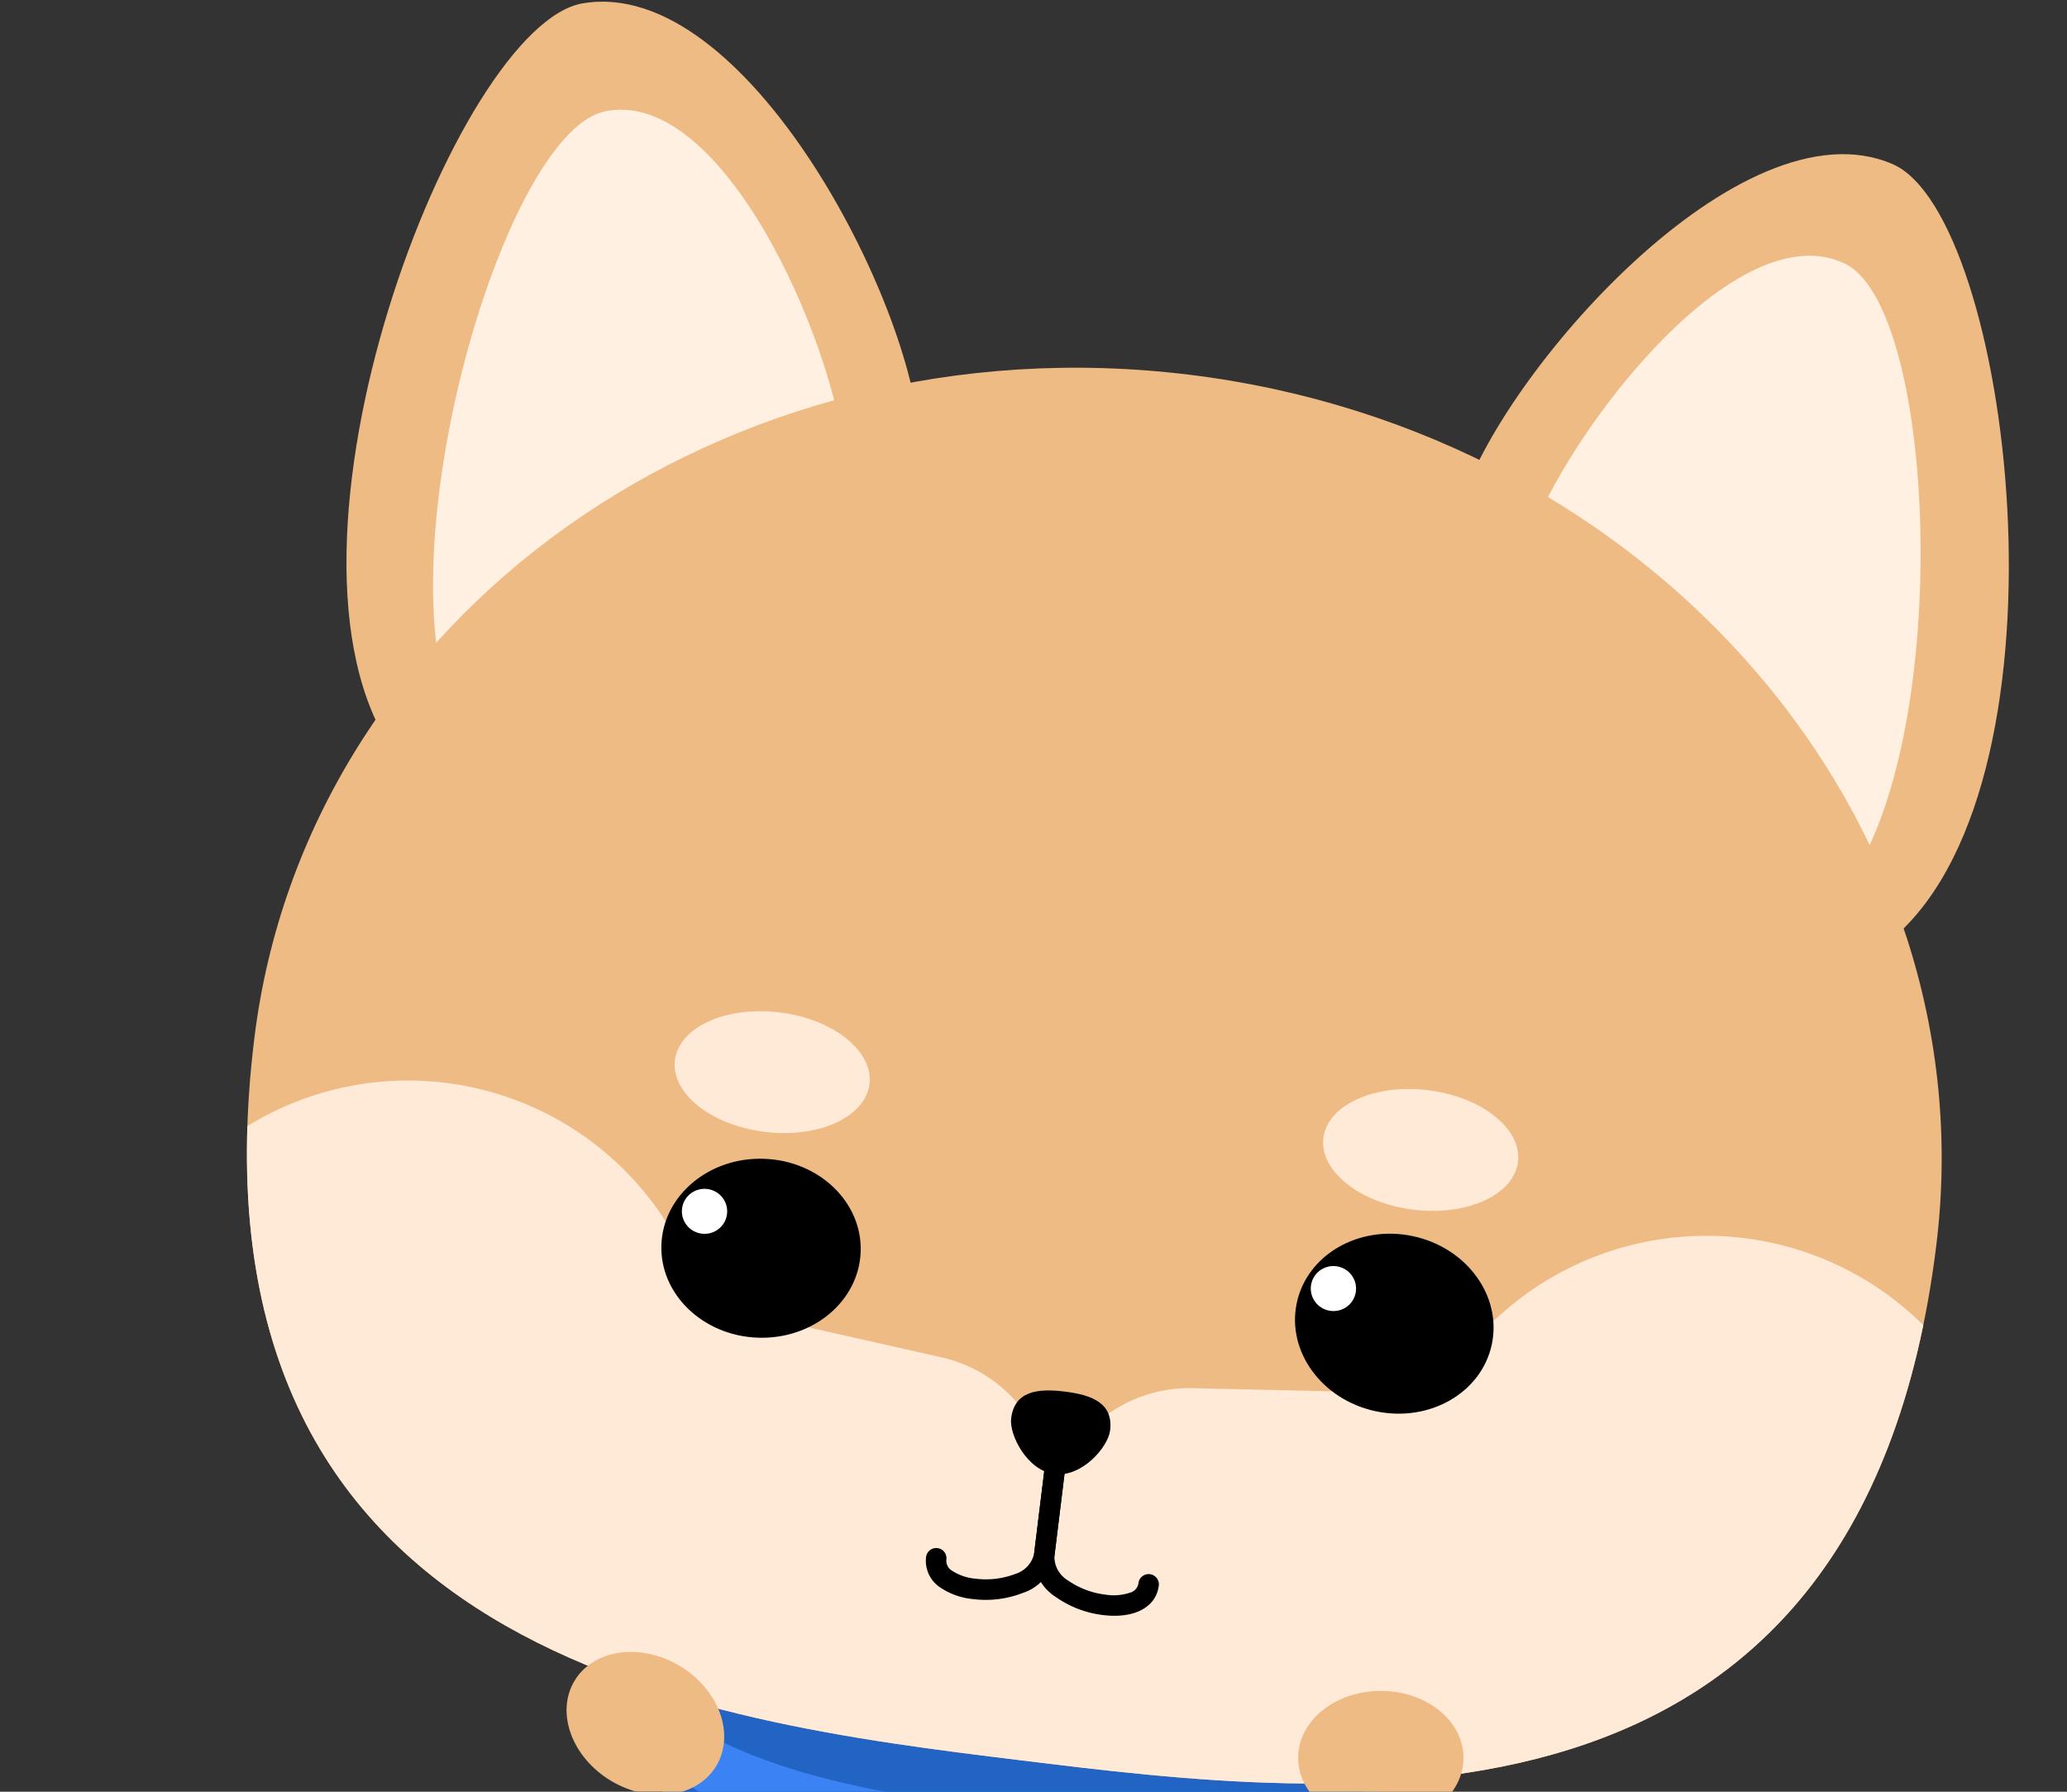
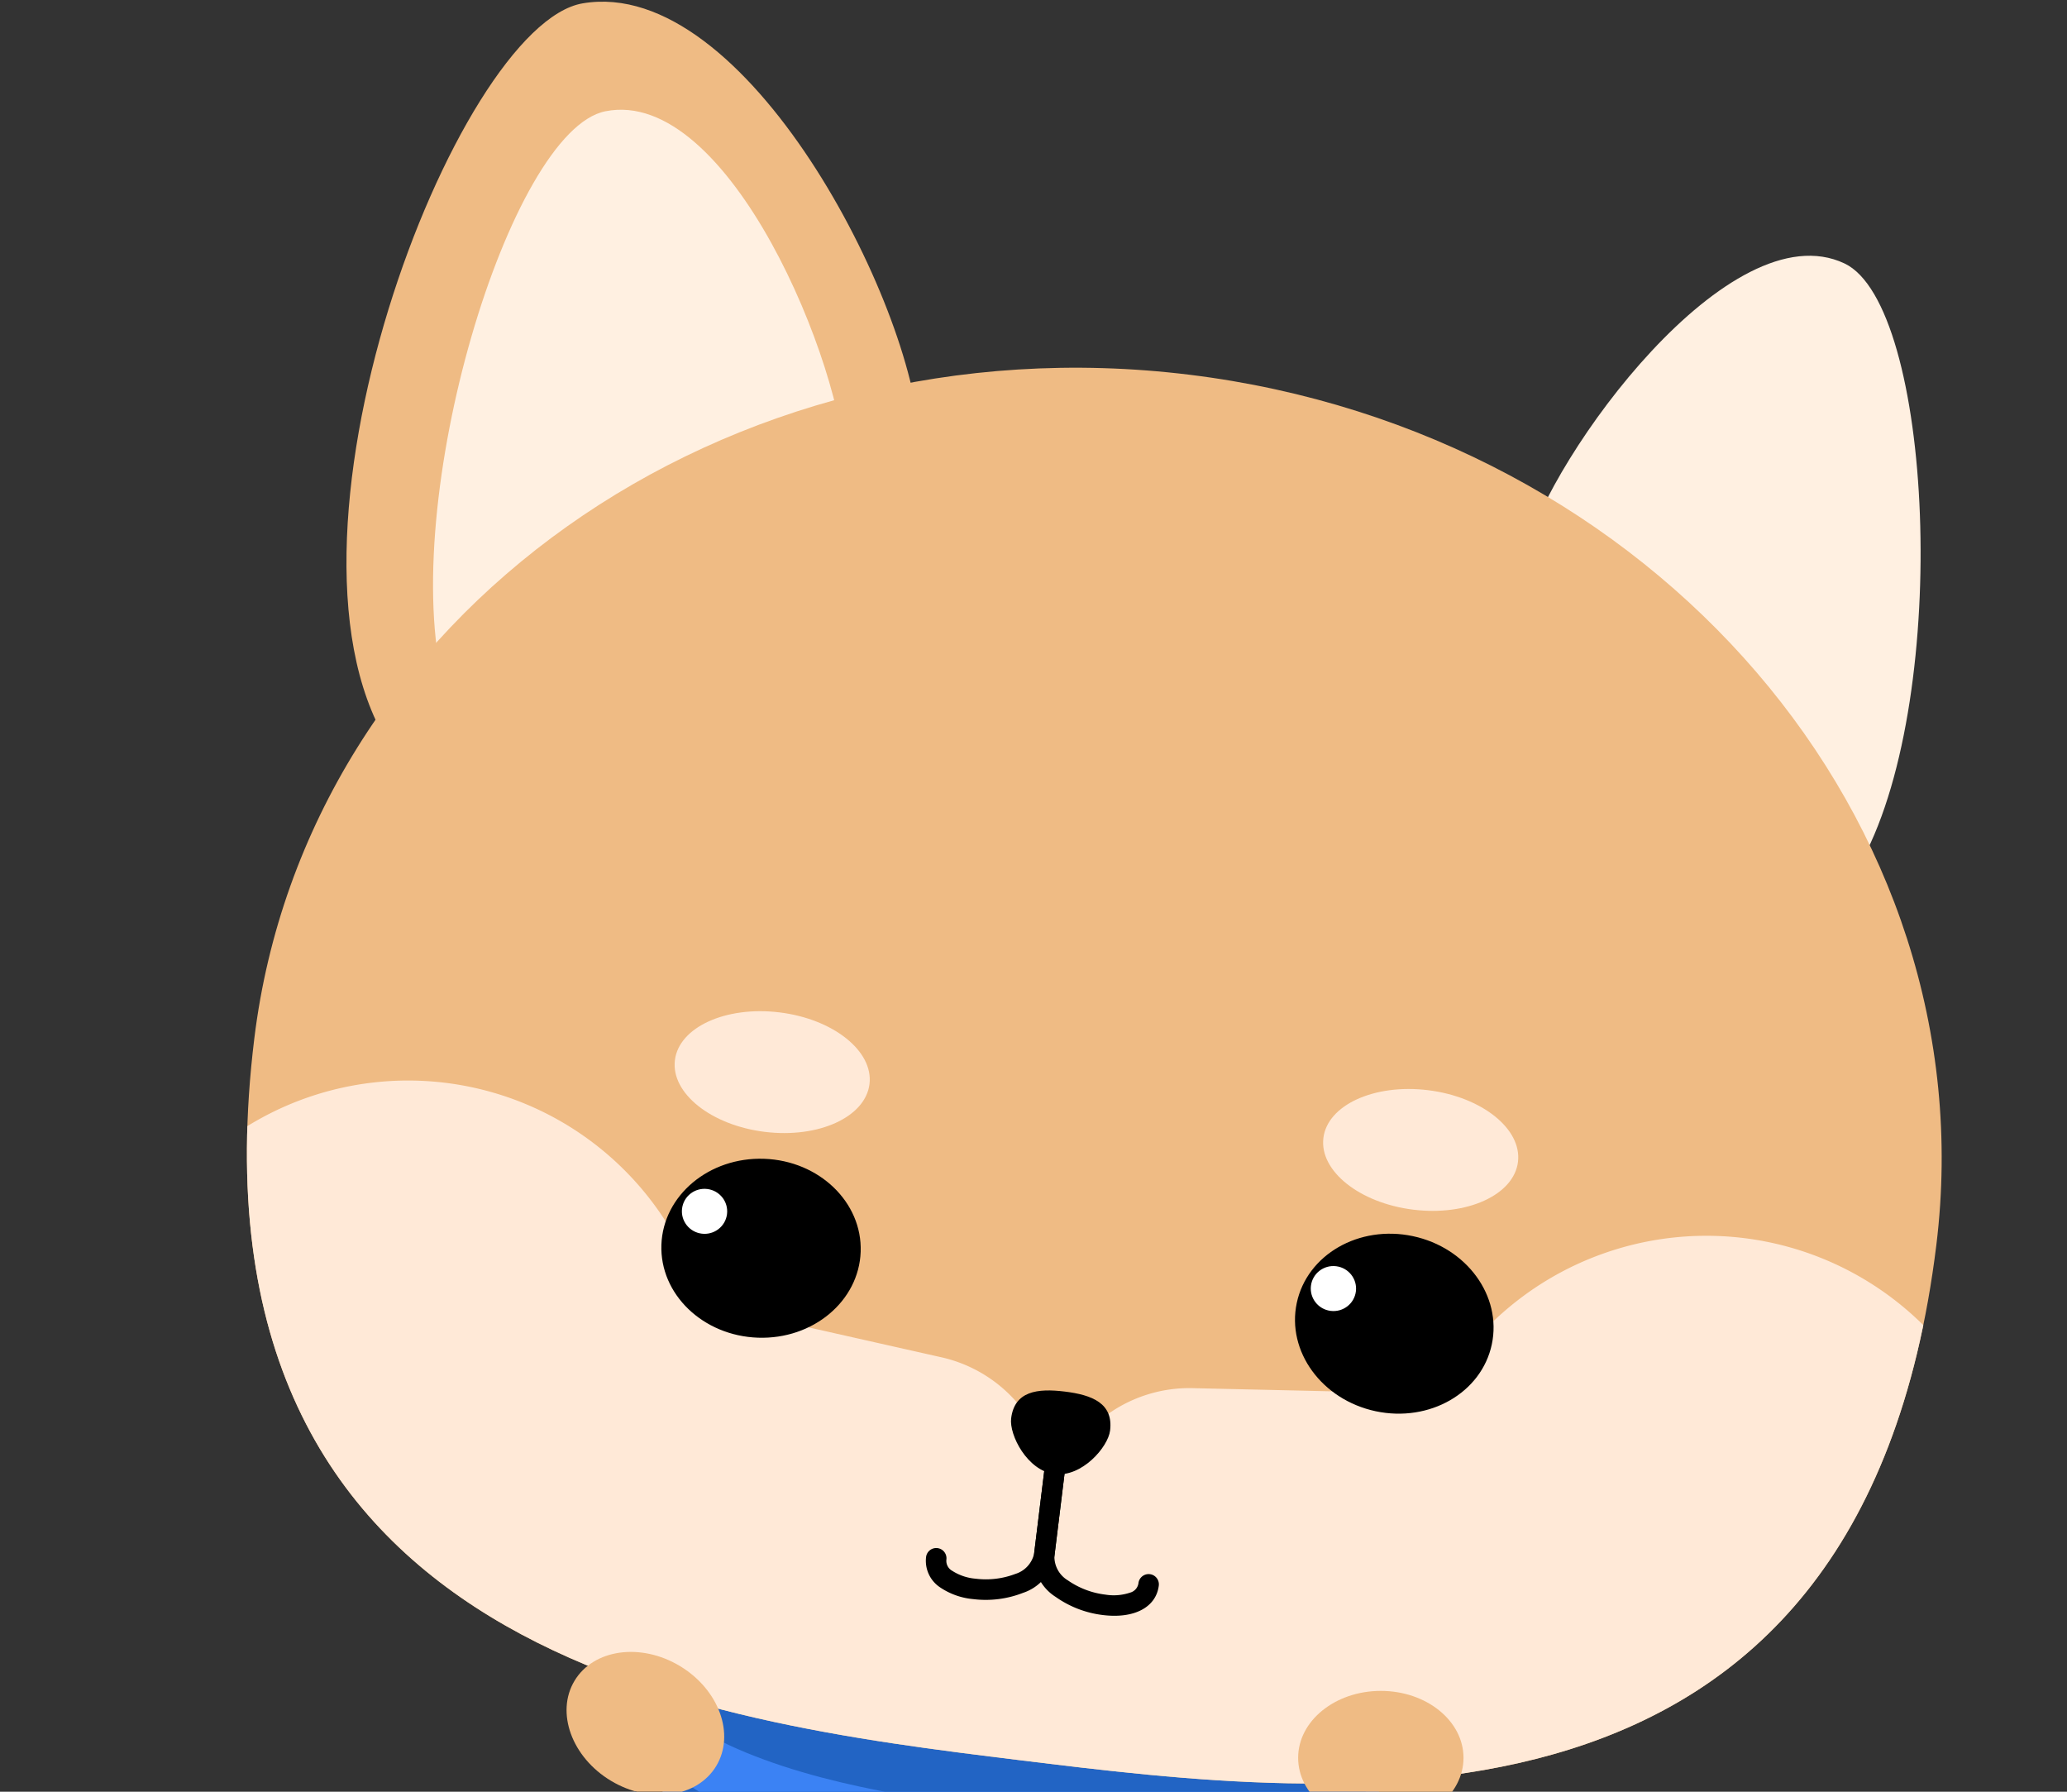
<svg xmlns="http://www.w3.org/2000/svg" width="120" height="104" viewBox="0 0 120 104">
  <rect x="0" y="0" width="120" height="104" fill="#333333" stroke="none" />
  <defs>
    <clipPath id="clip-path">
      <rect id="長方形_7691" data-name="長方形 7691" width="120" height="104" transform="translate(1057 3039.208)" fill="#fff" stroke="#707070" stroke-width="1" />
    </clipPath>
    <clipPath id="clip-path-2">
      <path id="パス_5385" data-name="パス 5385" d="M45.093,6.045a12,12,0,0,0-1.448.093V0H12.33V6.138a12,12,0,0,0-1.448-.093A10.722,10.722,0,0,0,0,16.6,10.722,10.722,0,0,0,10.881,27.161a11.1,11.1,0,0,0,4.871-1.121h3.654c1.143-2.71,4.548-4.677,8.57-4.677s7.422,1.966,8.565,4.677H40.2a11.072,11.072,0,0,0,4.871,1.121A10.726,10.726,0,0,0,55.956,16.6,10.706,10.706,0,0,0,45.093,6.045Z" transform="translate(0 0)" fill="none" />
    </clipPath>
    <clipPath id="clip-path-3">
      <path id="パス_5387" data-name="パス 5387" d="M10.8,4.9C10.539,6.962,8.9,7.555,5.11,7.281,2.009,7.055-.245,4.907.021,2.852S3.684-.554,6.664.221C9.561.957,11.062,2.839,10.8,4.9Z" transform="translate(0 0)" fill="none" />
    </clipPath>
    <clipPath id="clip-path-4">
-       <path id="パス_5389" data-name="パス 5389" d="M.029,4.9C.29,6.962,1.929,7.555,5.72,7.281c3.1-.226,5.354-2.374,5.093-4.429S7.146-.554,4.148.221C1.282.957-.232,2.839.029,4.9Z" transform="translate(0 0)" fill="none" />
-     </clipPath>
+       </clipPath>
    <clipPath id="clip-path-5">
      <path id="パス_5393" data-name="パス 5393" d="M16.081,53.477a7.138,7.138,0,0,1-.376-2.56l.536-13.1c.142-3.476,3.37-6.227,7.174-6.227h.842c3.809,0,7.033,2.75,7.174,6.227l.536,13.1a7.134,7.134,0,0,1-.372,2.56h8.074a47.1,47.1,0,0,0,7.618-24.907C47.285,12.458,28.959.261,23.729,0h-.168C18.33.261,0,12.458,0,28.57A47.294,47.294,0,0,0,7.613,53.477Z" transform="translate(0 0)" fill="none" />
    </clipPath>
    <clipPath id="clip-path-7">
      <path id="パス_5401" data-name="パス 5401" d="M42.369,3.512C42.13,1.422,41.319,0,39.436,0L21.195.128,2.949,0C1.071,0,.256,1.422.017,3.512S2.094,6.957,4.331,7.688c5.62,1.829,12.843,1.773,16.864,1.773s11.244.058,16.86-1.771C40.292,6.957,42.608,5.549,42.369,3.512Z" transform="translate(0 0)" fill="none" />
    </clipPath>
    <clipPath id="clip-path-8">
      <path id="パス_5416" data-name="パス 5416" d="M98.384,44.85c0,36.169-30.385,36.169-49.19,36.169C30.775,81.018,0,81.018,0,44.85,0,20.08,22.023,0,49.194,0S98.384,20.08,98.384,44.85Z" transform="translate(0 0)" fill="none" />
    </clipPath>
  </defs>
  <g id="マスクグループ_16" data-name="マスクグループ 16" transform="translate(-1057 -3039.208)" clip-path="url(#clip-path)">
    <g id="グループ_4445" data-name="グループ 4445">
      <g id="グループ_824" data-name="グループ 824" transform="translate(1079.35 3037.702) rotate(7)">
        <g id="提出" transform="translate(0 0)">
          <path id="パス_5381" data-name="パス 5381" d="M7.321,0C3.277,0,0,4.252,0,9.5S3.277,19,7.321,19s7.315-4.256,7.315-9.509S11.364,0,7.321,0ZM11.7,9.469c-.412,1.528-1.661,2.52-2.79,2.214S7.2,9.911,7.613,8.366s1.661-2.52,2.79-2.214S12.113,7.941,11.7,9.469Z" transform="translate(16.098 111.166)" fill="#ffe9d7" />
          <path id="パス_5382" data-name="パス 5382" d="M6.351,0C2.843,0,0,3.689,0,8.242s2.843,8.238,6.351,8.238S12.7,12.79,12.7,8.242,9.859,0,6.351,0Zm3.18,6.462C9.119,7.99,7.87,8.982,6.741,8.676S5.032,6.9,5.443,5.359,7.1,2.839,8.233,3.145s1.709,1.789,1.3,3.317Z" transform="translate(18.268 114.173)" fill="#efbb84" />
          <path id="パス_5383" data-name="パス 5383" d="M45.093,6.045a12,12,0,0,0-1.448.093V0H12.33V6.138a12,12,0,0,0-1.448-.093A10.722,10.722,0,0,0,0,16.6,10.722,10.722,0,0,0,10.881,27.161a11.1,11.1,0,0,0,4.871-1.121h3.654c1.143-2.71,4.548-4.677,8.57-4.677s7.422,1.966,8.565,4.677H40.2a11.072,11.072,0,0,0,4.871,1.121A10.726,10.726,0,0,0,55.956,16.6,10.706,10.706,0,0,0,45.093,6.045Z" transform="translate(21.191 111.166)" fill="#3b82f4" />
          <g id="グループ_2559" data-name="グループ 2559" transform="translate(21.191 111.166)" clip-path="url(#clip-path-2)">
            <path id="パス_5384" data-name="パス 5384" d="M39.833,9.562V0H8.507V9.562c-4.7,0-8.507,4.074-8.507,9.1s3.809,9.1,8.507,9.1v1.3H39.833v-1.3c4.7,0,8.507-4.07,8.507-9.1S44.526,9.562,39.833,9.562Z" transform="translate(3.813 -0.478)" fill="#2264c4" />
          </g>
          <path id="パス_5386" data-name="パス 5386" d="M10.8,4.9C10.539,6.962,8.9,7.555,5.11,7.281,2.009,7.055-.245,4.907.021,2.852S3.684-.554,6.664.221C9.561.957,11.062,2.839,10.8,4.9Z" transform="translate(64.275 132.228)" fill="#d6af8b" />
          <g id="グループ_2560" data-name="グループ 2560" transform="translate(64.275 132.228)" clip-path="url(#clip-path-3)">
            <ellipse id="楕円形_1439" data-name="楕円形 1439" cx="3.441" cy="5.181" rx="3.441" ry="5.181" transform="translate(0.154 4.041) rotate(-70.678)" fill="#efbb84" />
          </g>
          <path id="パス_5388" data-name="パス 5388" d="M.029,4.9C.29,6.962,1.929,7.555,5.72,7.281c3.1-.226,5.354-2.374,5.093-4.429S7.146-.554,4.148.221C1.282.957-.232,2.839.029,4.9Z" transform="translate(23.253 132.229)" fill="#d6af8b" />
          <g id="グループ_2561" data-name="グループ 2561" transform="translate(23.253 132.228)" clip-path="url(#clip-path-4)">
            <ellipse id="楕円形_1440" data-name="楕円形 1440" cx="5.181" cy="3.441" rx="5.181" ry="3.441" transform="translate(-1.392 0.992) rotate(-19.322)" fill="#efbb84" />
          </g>
          <ellipse id="楕円形_1441" data-name="楕円形 1441" cx="3.317" cy="4.34" rx="3.317" ry="4.34" transform="translate(56.084 141.961) rotate(-85.179)" fill="#d6af8b" />
          <ellipse id="楕円形_1442" data-name="楕円形 1442" cx="4.34" cy="3.317" rx="4.34" ry="3.317" transform="translate(33.048 136.104) rotate(-4.821)" fill="#d6af8b" />
          <path id="パス_5390" data-name="パス 5390" d="M40.994,0c-.523.071-2.042,1.656-3.875,2.126S31.224,3.648,21.5,3.661,7.709,2.6,5.888,2.129,2.535.074,2.013,0-.339,3.2.055,3.86C3.156,9.046,11.9,8.249,21.5,8.245S40.166,8.59,43.249,3.4C43.643,2.744,41.521-.073,40.994,0Z" transform="translate(27.531 116.251)" fill="#2264c4" />
          <path id="パス_5390_-_アウトライン" data-name="パス 5390 - アウトライン" d="M41.294,0c.106,0,.386,0,1.07.772A9.135,9.135,0,0,1,43.408,2.23c.43.757.546,1.279.357,1.595a7.62,7.62,0,0,1-2.974,2.8A14.846,14.846,0,0,1,36.434,8.1a62.258,62.258,0,0,1-11.405.7l-1.514,0-1.545,0h-.188c-1.143,0-2.283.012-3.386.024-1.118.012-2.174.023-3.225.023A41.269,41.269,0,0,1,6.02,8.109,11.661,11.661,0,0,1,2.546,6.737,7.277,7.277,0,0,1,.1,4.281,1.568,1.568,0,0,1,.177,3.032a9.183,9.183,0,0,1,.7-1.5A7.623,7.623,0,0,1,1.551.512C1.839.158,2.062,0,2.274,0a.407.407,0,0,1,.056,0,3.239,3.239,0,0,1,1.1.632,8.966,8.966,0,0,0,2.805,1.5l.058.015a36.925,36.925,0,0,0,4.786.93A82.366,82.366,0,0,0,21.6,3.661h.181a85.449,85.449,0,0,0,10.7-.589,37.317,37.317,0,0,0,4.825-.93l.025-.006a8.89,8.89,0,0,0,2.81-1.5A3.19,3.19,0,0,1,41.235,0,.427.427,0,0,1,41.294,0ZM25.029,8.248a61.841,61.841,0,0,0,11.3-.693,14.308,14.308,0,0,0,4.2-1.42A7.081,7.081,0,0,0,43.288,3.54s.065-.143-.16-.64a7.592,7.592,0,0,0-.987-1.532,2.928,2.928,0,0,0-.848-.809,4.672,4.672,0,0,0-.832.528,9.337,9.337,0,0,1-2.995,1.588l-.025.006a37.827,37.827,0,0,1-4.891.942,86,86,0,0,1-10.768.594H21.6a82.913,82.913,0,0,1-10.594-.583,37.434,37.434,0,0,1-4.852-.943L6.1,2.676A9.412,9.412,0,0,1,3.108,1.089,5.152,5.152,0,0,0,2.284.562a3.04,3.04,0,0,0-.716.889A9.318,9.318,0,0,0,.733,3.126c-.21.581-.187.825-.16.87A6.635,6.635,0,0,0,2.839,6.264a11.12,11.12,0,0,0,3.311,1.3,40.807,40.807,0,0,0,9.022.724c1.048,0,2.1-.011,3.22-.023s2.245-.023,3.391-.024h.188l1.546,0Z" transform="translate(27.253 115.973)" fill="#145a99" />
          <path id="パス_5391" data-name="パス 5391" d="M16.081,53.477a7.138,7.138,0,0,1-.376-2.56l.536-13.1c.142-3.476,3.37-6.227,7.174-6.227h.842c3.809,0,7.033,2.75,7.174,6.227l.536,13.1a7.134,7.134,0,0,1-.372,2.56h8.074a47.1,47.1,0,0,0,7.618-24.907C47.285,12.458,28.959.261,23.729,0h-.168C18.33.261,0,12.458,0,28.57A47.294,47.294,0,0,0,7.613,53.477Z" transform="translate(25.523 83.065)" fill="#3b82f4" />
          <g id="グループ_2562" data-name="グループ 2562" transform="translate(25.523 83.065)" clip-path="url(#clip-path-5)">
            <path id="パス_5392" data-name="パス 5392" d="M42.369,3.516C42.13,1.422,41.319,0,39.436,0L21.195.133,2.949,0C1.071,0,.256,1.422.017,3.517S2.094,6.962,4.331,7.688c5.62,1.833,12.843,1.773,16.864,1.773s11.244.062,16.86-1.771C40.292,6.962,42.608,5.554,42.369,3.516Z" transform="translate(2.463 14.07)" fill="#2264c4" />
          </g>
          <g id="グループ_2563" data-name="グループ 2563" transform="translate(25.523 83.065)" clip-path="url(#clip-path-5)">
            <path id="パス_5394" data-name="パス 5394" d="M4.4,4.963c2.121,2.783,3.414,5.137,3.215,5.4-.636.855-3.189-.523-5.421-3.215C.062,4.587-.314,2.124.213.176.465-.755,2.272,2.182,4.4,4.963Z" transform="translate(1.098 20.825)" fill="#fff" />
            <path id="パス_5395" data-name="パス 5395" d="M0,1.816C.987,4.079,11.005,18.592,11.413,19.9c1.352,4.389.545,10.089-.886,13.914h8.72V14.7A12.214,12.214,0,0,1,12.741,13C10.288,11.479,1.67.824,1.67,0" transform="translate(0.819 18.26)" />
            <path id="パス_5396" data-name="パス 5396" d="M3.24,4.963C1.114,7.746-.179,10.1.02,10.366c.636.855,3.193-.523,5.425-3.215C7.571,4.587,7.947,2.124,7.421.176,7.168-.755,5.361,2.182,3.24,4.963Z" transform="translate(38.58 20.825)" fill="#fff" />
            <path id="パス_5397" data-name="パス 5397" d="M19.251,1.82C18.264,4.083,8.246,18.6,7.842,19.908,6.487,24.3,7.293,30,8.728,33.822H0V14.7a12.19,12.19,0,0,0,6.5-1.7C8.955,11.484,17.573.886,17.573,0" transform="translate(27.241 18.255)" />
          </g>
          <path id="パス_5399" data-name="パス 5399" d="M42.369,3.512C42.13,1.422,41.319,0,39.436,0L21.195.128,2.949,0C1.071,0,.256,1.422.017,3.512S2.094,6.957,4.331,7.688c5.62,1.829,12.843,1.773,16.864,1.773s11.244.058,16.86-1.771C40.292,6.957,42.608,5.549,42.369,3.512Z" transform="translate(27.986 95.337)" fill="#3b82f4" />
          <g id="グループ_2564" data-name="グループ 2564" transform="translate(27.986 95.337)" clip-path="url(#clip-path-7)">
            <path id="パス_5400" data-name="パス 5400" d="M42.369,3.516C42.13,1.422,41.319,0,39.436,0L21.195.133,2.949,0C1.071,0,.256,1.422.017,3.517s2.077,3.44,4.314,4.172c5.62,1.829,12.843,1.773,16.864,1.773s11.244.058,16.86-1.771C40.292,6.944,42.608,5.54,42.369,3.516Z" transform="translate(0 -3.437)" fill="#2264c4" />
          </g>
-           <path id="パス_5402" data-name="パス 5402" d="M9.3,8.208l-4.96.4A3.986,3.986,0,0,1,.019,5.28h0A3.986,3.986,0,0,1,3.345.962l4.9-.886a4.4,4.4,0,0,1,5.315,3.441h0A4.407,4.407,0,0,1,9.3,8.208Z" transform="translate(30.397 131.496)" fill="#3b82f4" />
+           <path id="パス_5402" data-name="パス 5402" d="M9.3,8.208l-4.96.4A3.986,3.986,0,0,1,.019,5.28h0A3.986,3.986,0,0,1,3.345.962l4.9-.886a4.4,4.4,0,0,1,5.315,3.441h0Z" transform="translate(30.397 131.496)" fill="#3b82f4" />
          <path id="パス_5403" data-name="パス 5403" d="M4.294,8.208l4.96.4a3.986,3.986,0,0,0,4.322-3.33h0A3.986,3.986,0,0,0,10.245.962L5.347.077C2.792-.366.33,1.153.033,3.518h0A4.4,4.4,0,0,0,4.294,8.208Z" transform="translate(54.369 131.496)" fill="#3b82f4" />
          <path id="長方形_1008" data-name="長方形 1008" d="M.747,0H4.1a.748.748,0,0,1,.747.747V13.915a.748.748,0,0,1-.747.747H.747A.748.748,0,0,1,0,13.915V.747A.748.748,0,0,1,.747,0ZM4.1,14.105a.191.191,0,0,0,.191-.191V.747A.191.191,0,0,0,4.1.556H.747A.191.191,0,0,0,.556.747V13.915a.191.191,0,0,0,.191.191Z" transform="translate(46.755 105.507)" fill="#145a99" />
          <path id="長方形_1009" data-name="長方形 1009" d="M1,0H3.844a1,1,0,0,1,1,1v.268a1,1,0,0,1-1,1H1a1,1,0,0,1-1-1V1A1,1,0,0,1,1,0ZM3.844,1.718a.448.448,0,0,0,.447-.447V1A.448.448,0,0,0,3.844.556H1A.448.448,0,0,0,.556,1v.268A.448.448,0,0,0,1,1.718Z" transform="translate(46.755 102.176)" fill="#145a99" />
          <path id="パス_5410" data-name="パス 5410" d="M4.349,44.752C-5.128,34.066,2.8,2.414,9.947.288,19.185-2.471,31.139,15.3,32.423,22.968S7.879,48.734,4.349,44.752Z" transform="translate(1.656 0)" fill="#efbb84" />
          <path id="パス_5411" data-name="パス 5411" d="M1.621,34.427C-2.32,24.2,1.506,2.009,6.883.233c6.952-2.3,15.536,13.025,16.386,19.017S2.985,37.975,1.621,34.427Z" transform="translate(6.789 6.113)" fill="#fff0e1" />
-           <path id="パス_5412" data-name="パス 5412" d="M28.125,44.75C37.6,34.064,29.666,2.42,22.527.286,13.3-2.46,1.345,15.3.047,22.965S24.591,48.731,28.125,44.75Z" transform="translate(65.706 0.002)" fill="#efbb84" />
          <path id="パス_5413" data-name="パス 5413" d="M21.672,34.427C25.608,24.2,21.783,2.009,16.411.233,9.453-2.067.871,13.258.025,19.25S20.344,37.975,21.672,34.427Z" transform="translate(69.736 6.113)" fill="#fff0e1" />
          <path id="パス_5414" data-name="パス 5414" d="M98.384,44.85c0,36.169-30.385,36.169-49.19,36.169C30.775,81.018,0,81.018,0,44.85,0,20.08,22.023,0,49.194,0S98.384,20.08,98.384,44.85Z" transform="translate(0 17.392)" fill="#efbb84" />
          <g id="グループ_2565" data-name="グループ 2565" transform="translate(0 17.392)" clip-path="url(#clip-path-8)">
            <path id="パス_5415" data-name="パス 5415" d="M32.382,42.1c-5.186.517-9.743-2.5-10.328-6.865a18.159,18.159,0,0,1-4.429.549A17.77,17.77,0,1,1,34.158,11.139l14.043,1.4a8.178,8.178,0,0,1,7.445,7.6,8.173,8.173,0,0,1,7.44-7.6l14.043-1.4A17.889,17.889,0,1,1,93.664,35.781a18.15,18.15,0,0,1-4.424-.548c-.585,4.361-5.146,7.381-10.332,6.863Z" transform="translate(-6.448 45.814)" fill="#ffe9d7" />
          </g>
          <ellipse id="楕円形_1443" data-name="楕円形 1443" cx="5.691" cy="3.494" rx="5.691" ry="3.494" transform="translate(24.389 57.029)" fill="#ffe9d7" />
          <ellipse id="楕円形_1444" data-name="楕円形 1444" cx="5.691" cy="3.494" rx="5.691" ry="3.494" transform="translate(62.307 56.923)" fill="#ffe9d7" />
          <ellipse id="楕円形_1445" data-name="楕円形 1445" cx="5.788" cy="5.195" rx="5.788" ry="5.195" transform="translate(24.464 66.077) rotate(-5)" />
          <ellipse id="楕円形_1446" data-name="楕円形 1446" cx="5.195" cy="5.788" rx="5.195" ry="5.788" transform="translate(61.487 75.285) rotate(-85)" />
          <ellipse id="楕円形_1447" data-name="楕円形 1447" cx="1.315" cy="1.306" rx="1.315" ry="1.306" transform="translate(25.851 67.715)" fill="#fff" />
          <ellipse id="楕円形_1448" data-name="楕円形 1448" cx="1.315" cy="1.306" rx="1.315" ry="1.306" transform="translate(62.635 67.715)" fill="#fff" />
          <path id="パス_5417" data-name="パス 5417" d="M3,11.8a4.078,4.078,0,0,1-1.973-.44A1.849,1.849,0,0,1,0,9.709a.594.594,0,1,1,1.189,0,.662.662,0,0,0,.415.609A2.956,2.956,0,0,0,3,10.607a4.8,4.8,0,0,0,2.261-.555A1.594,1.594,0,0,0,6.2,8.761V.594a.594.594,0,0,1,1.189,0V8.761a2.7,2.7,0,0,1-1.547,2.325A5.948,5.948,0,0,1,3,11.8Z" transform="translate(42.377 77.661)" />
          <path id="パス_5418" data-name="パス 5418" d="M4.406,11.8a5.98,5.98,0,0,1-2.854-.709A2.7,2.7,0,0,1,0,8.761V.594a.594.594,0,1,1,1.189,0V8.761a1.6,1.6,0,0,0,.947,1.29,4.827,4.827,0,0,0,2.27.555,2.978,2.978,0,0,0,1.4-.289.661.661,0,0,0,.416-.609.594.594,0,1,1,1.189,0C7.411,10.976,6.231,11.8,4.406,11.8Z" transform="translate(48.578 77.661)" />
          <path id="パス_5419" data-name="パス 5419" d="M5.788,1.926c0,.966-1.293,2.9-2.892,2.9S0,2.892,0,1.926C0,.328,1.3,0,2.9,0S5.789.328,5.788,1.926Z" transform="translate(46.298 76.856)" />
        </g>
      </g>
      <ellipse id="楕円形_24" data-name="楕円形 24" cx="4.8" cy="3.886" rx="4.8" ry="3.886" transform="translate(1092.355 3133.438) rotate(31)" fill="#efbb84" />
      <ellipse id="楕円形_25" data-name="楕円形 25" cx="4.8" cy="3.886" rx="4.8" ry="3.886" transform="translate(1132.364 3137.355)" fill="#efbb84" />
    </g>
  </g>
</svg>